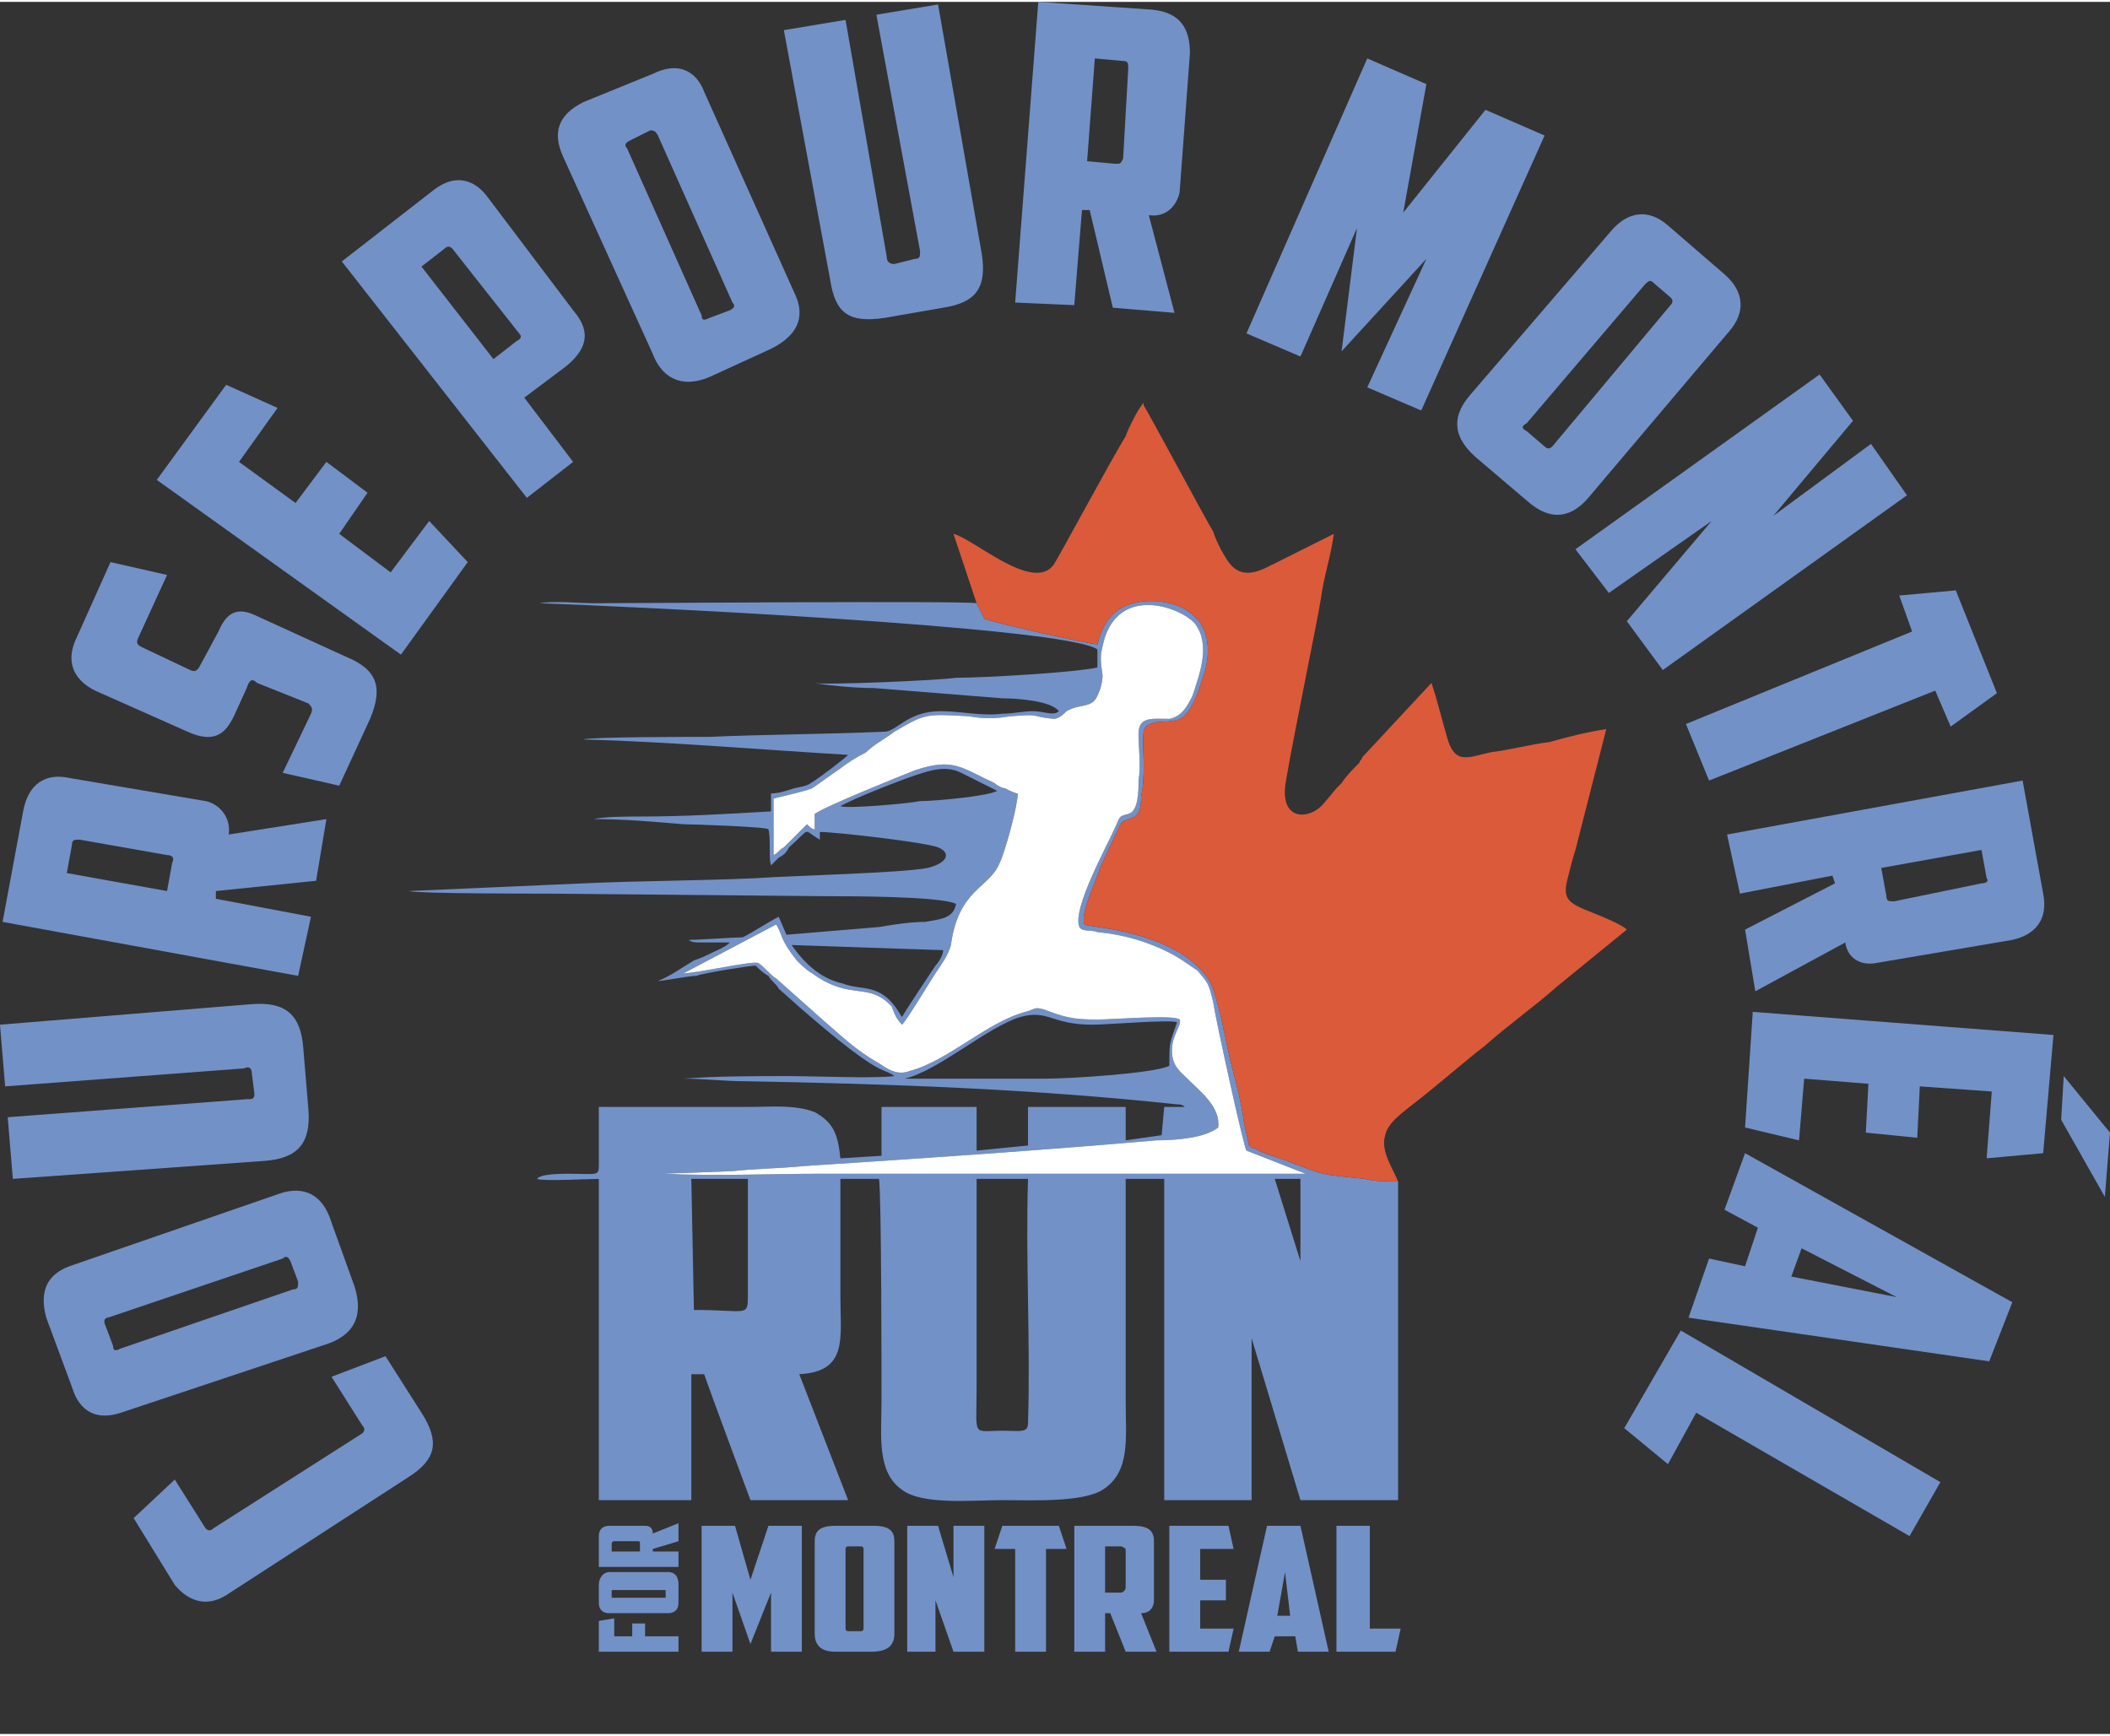
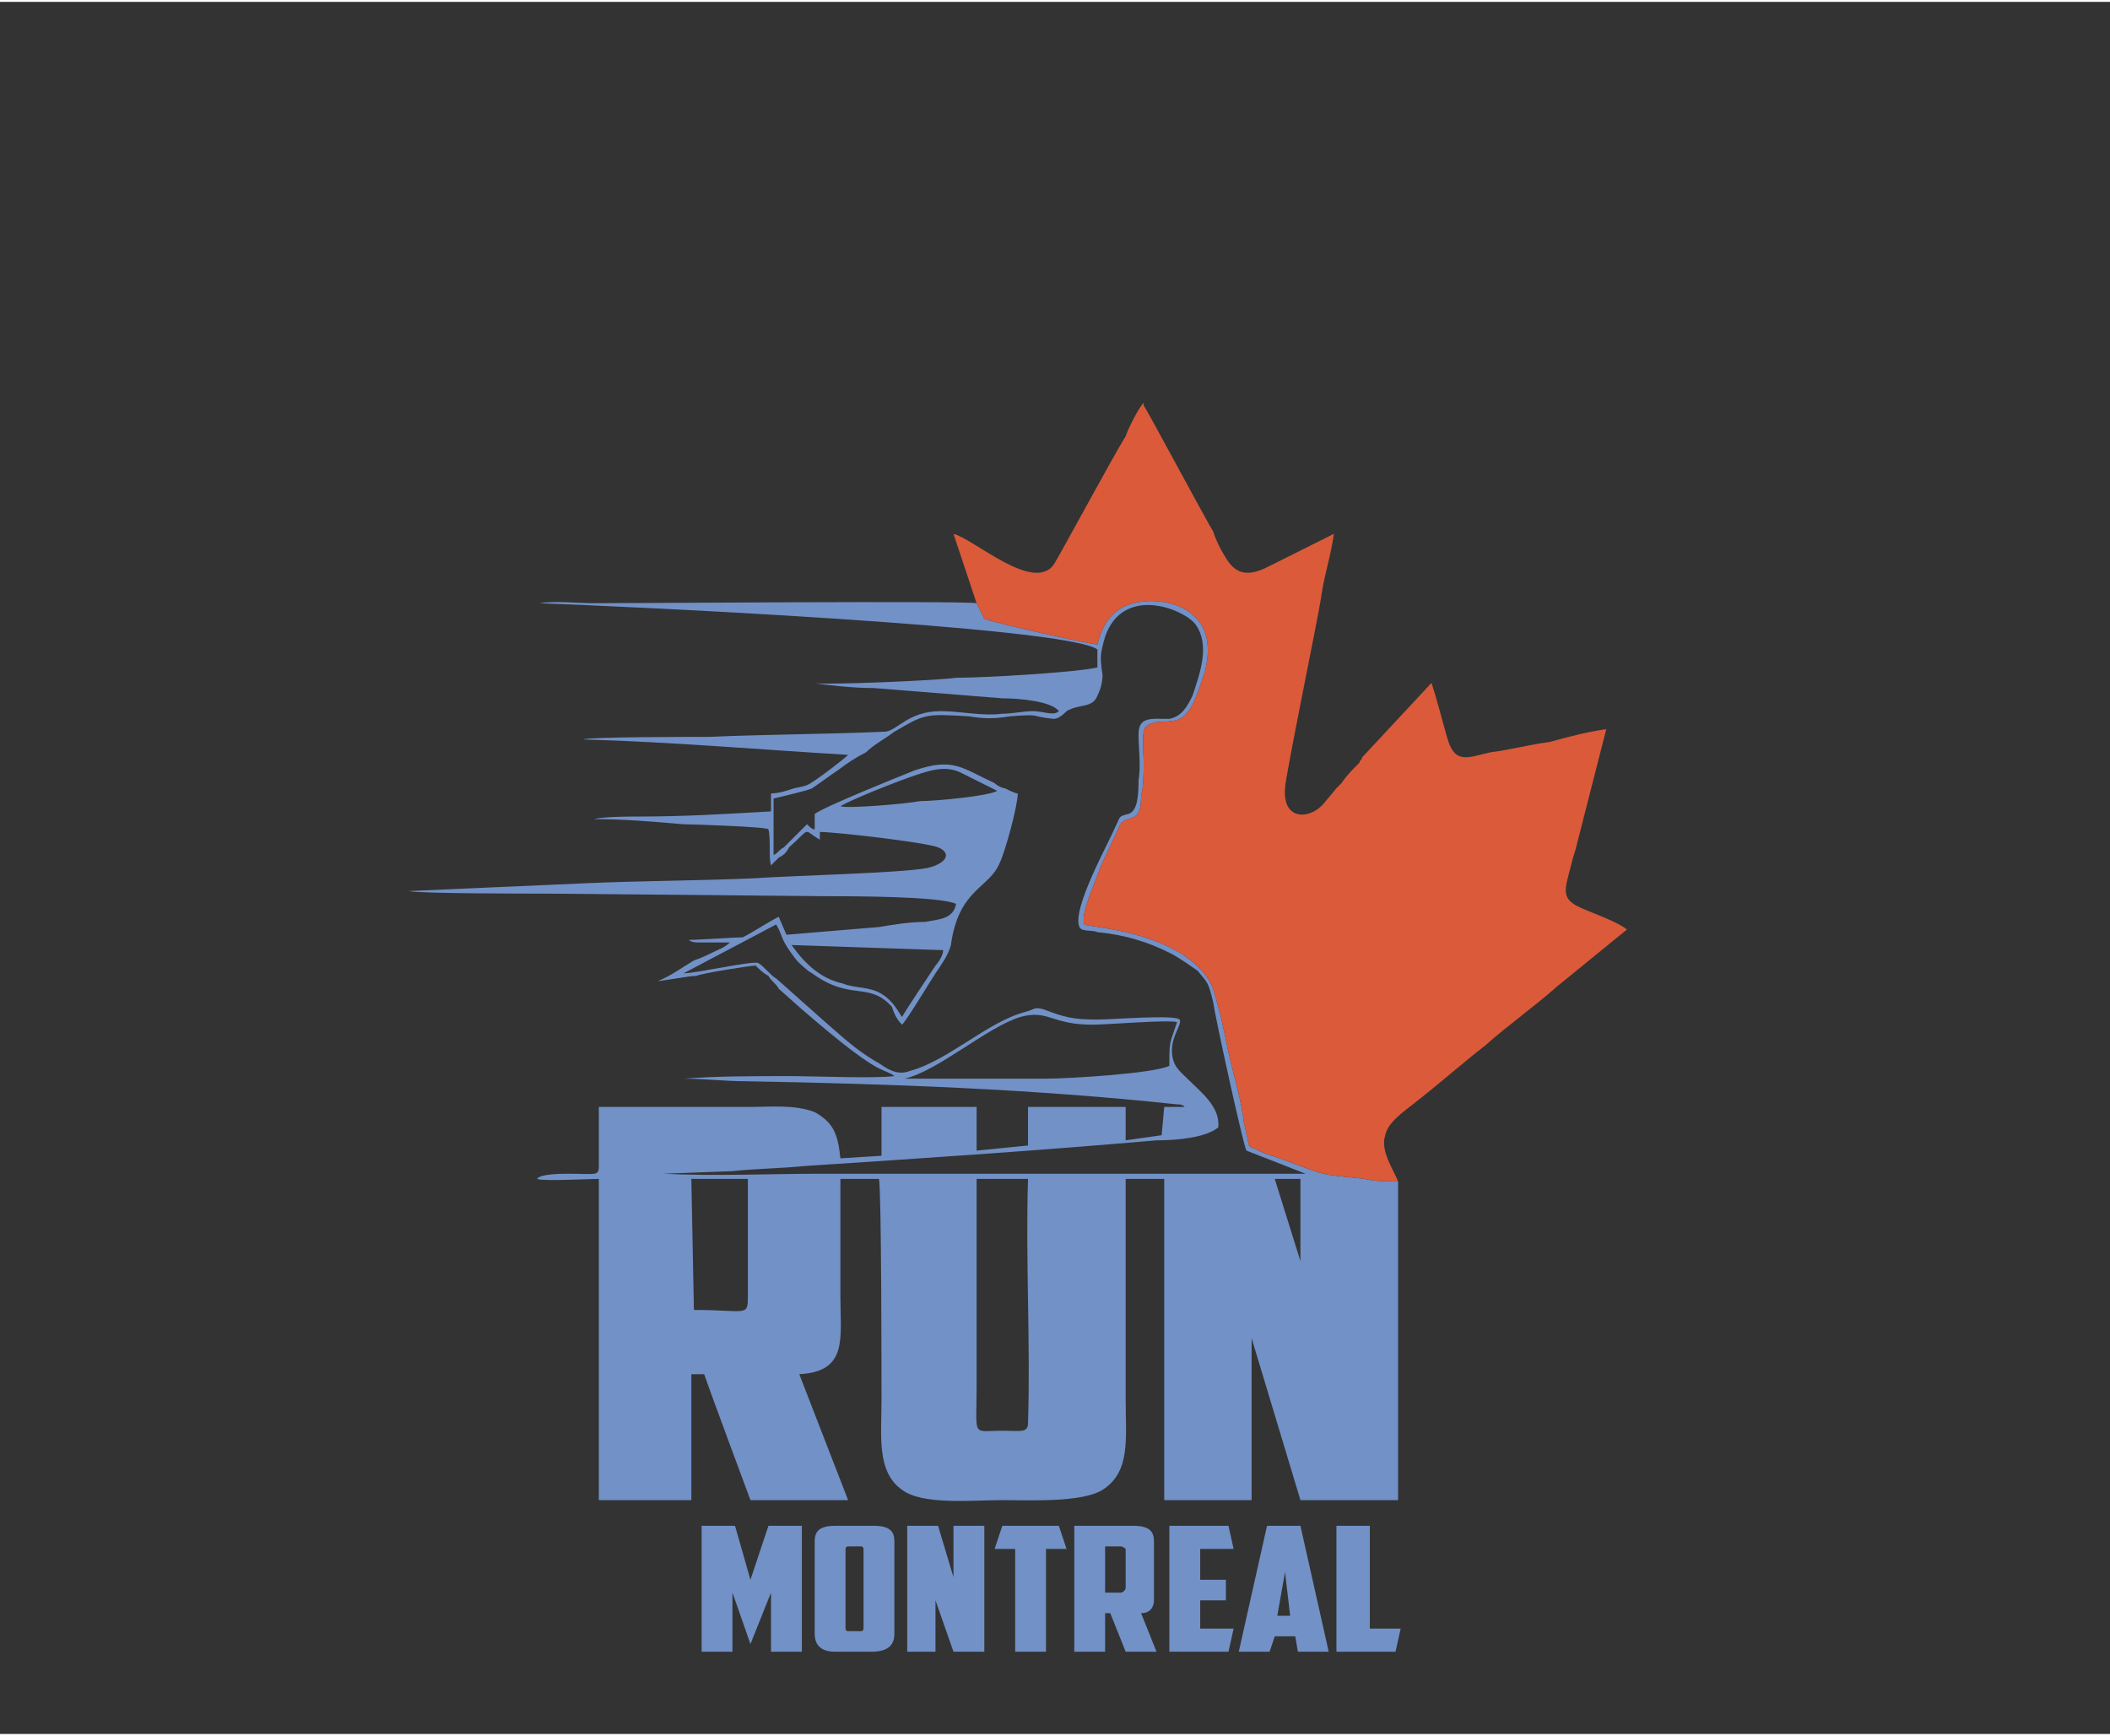
<svg xmlns="http://www.w3.org/2000/svg" xml:space="preserve" width="440px" height="362px" version="1.1" style="shape-rendering:geometricPrecision; text-rendering:geometricPrecision; image-rendering:optimizeQuality; fill-rule:evenodd; clip-rule:evenodd" viewBox="0 0 8.21 6.74">
  <rect x="0" y="0" width="8.21" height="6.74" fill="#333333" stroke="none" />
  <defs>
    <style type="text/css"> .fil1 {fill:none} .fil2 {fill:#7291C7;fill-rule:nonzero} .fil0 {fill:#7291C7;fill-rule:nonzero} .fil3 {fill:#7291C7} .fil4 {fill:#DB5A3A} .fil5 {fill:white} </style>
  </defs>
  <g id="Layer_x0020_1">
    <g id="_1795072973440">
-       <path class="fil0" d="M1.5 5.27l-0.21 0.08 0.12 0.19c0.01,0.01 0.01,0.02 0,0.03l-0.58 0.37c-0.01,0.01 -0.02,0.01 -0.03,0l-0.12 -0.19 -0.16 0.15 0.16 0.26c0.05,0.06 0.12,0.09 0.2,0.04l0.71 -0.46c0.11,-0.07 0.12,-0.14 0.05,-0.25l-0.14 -0.22zm-1.09 -0.12c-0.01,-0.02 0,-0.03 0.01,-0.03l0.68 -0.23c0.01,-0.01 0.02,-0.01 0.03,0.01l0.03 0.08c0,0.02 0,0.03 -0.02,0.03l-0.67 0.23c-0.02,0.01 -0.03,0.01 -0.03,-0.01l-0.03 -0.08zm-0.14 -0.23c-0.08,0.03 -0.12,0.09 -0.09,0.2l0.1 0.27c0.03,0.1 0.1,0.13 0.19,0.1l0.81 -0.27c0.08,-0.03 0.14,-0.09 0.1,-0.22l-0.09 -0.25c-0.04,-0.13 -0.13,-0.14 -0.21,-0.11l-0.81 0.28zm0.91 -0.85c-0.01,-0.13 -0.07,-0.18 -0.2,-0.17l-0.98 0.08 0.02 0.24 0.93 -0.07c0.02,-0.01 0.03,0 0.03,0.02l0.01 0.08c0,0.02 -0.01,0.02 -0.03,0.02l-0.93 0.07 0.02 0.24 0.98 -0.07c0.13,-0.01 0.18,-0.07 0.17,-0.2l-0.02 -0.24zm-0.9 -0.79c0,-0.02 0.01,-0.02 0.03,-0.02l0.34 0.06c0.02,0 0.03,0.01 0.02,0.03l-0.02 0.11 -0.39 -0.07 0.02 -0.11zm-0.01 -0.26c-0.09,-0.02 -0.16,0.02 -0.18,0.13l-0.08 0.43 1.15 0.21 0.05 -0.23 -0.37 -0.07 0 -0.03 0.39 -0.04 0.04 -0.24 -0.38 0.06c0.01,-0.07 -0.04,-0.12 -0.09,-0.13l-0.53 -0.09zm1.17 -0.23c0.05,-0.12 0.03,-0.19 -0.09,-0.24l-0.35 -0.16c-0.08,-0.04 -0.12,-0.01 -0.15,0.06l-0.07 0.13c-0.01,0.02 -0.02,0.03 -0.04,0.02l-0.19 -0.09c-0.02,-0.01 -0.02,-0.02 -0.01,-0.04l0.11 -0.24 -0.22 -0.05 -0.13 0.29c-0.05,0.1 -0.01,0.17 0.07,0.21l0.36 0.16c0.11,0.05 0.15,0 0.18,-0.06l0.05 -0.11c0.01,-0.03 0.02,-0.04 0.04,-0.02l0.2 0.08c0.01,0.01 0.02,0.02 0.01,0.04l-0.11 0.23 0.22 0.05 0.12 -0.26zm0.12 -0.25l0.26 -0.36 -0.15 -0.16 -0.15 0.2 -0.2 -0.15 0.11 -0.16 -0.16 -0.12 -0.12 0.16 -0.22 -0.16 0.15 -0.21 -0.2 -0.09 -0.27 0.37 0.95 0.68zm0.17 -1.58c0.01,-0.01 0.02,-0.01 0.03,0l0.26 0.33c0.01,0.01 0.01,0.02 -0.01,0.03l-0.09 0.07 -0.28 -0.36 0.09 -0.07zm-0.4 0.05l0.72 0.92 0.18 -0.14 -0.19 -0.25 0.16 -0.12c0.1,-0.08 0.09,-0.15 0.03,-0.22l-0.34 -0.45c-0.05,-0.06 -0.12,-0.08 -0.2,-0.02l-0.36 0.28zm1.2 -0.51c0.01,0 0.02,0 0.03,0.02l0.29 0.65c0.01,0.01 0.01,0.02 -0.01,0.03l-0.08 0.03c-0.02,0.01 -0.03,0.01 -0.03,-0.01l-0.29 -0.65c-0.01,-0.01 -0.01,-0.02 0.01,-0.03l0.08 -0.04zm0.21 -0.15c-0.03,-0.08 -0.1,-0.12 -0.2,-0.07l-0.27 0.11c-0.1,0.05 -0.12,0.12 -0.08,0.21l0.35 0.77c0.03,0.08 0.1,0.14 0.22,0.09l0.24 -0.11c0.12,-0.06 0.13,-0.14 0.09,-0.22l-0.35 -0.78zm0.93 0.84c0.13,-0.02 0.17,-0.08 0.15,-0.21l-0.17 -0.97 -0.24 0.04 0.17 0.92c0,0.02 0,0.03 -0.02,0.03l-0.08 0.02c-0.02,0 -0.03,-0.01 -0.03,-0.03l-0.16 -0.92 -0.24 0.04 0.18 0.97c0.02,0.13 0.07,0.17 0.21,0.15l0.23 -0.04zm0.7 -0.96c0.02,0 0.02,0.01 0.02,0.03l-0.02 0.35c-0.01,0.02 -0.01,0.02 -0.03,0.02l-0.11 -0.01 0.03 -0.4 0.11 0.01zm0.26 -0.03c0,-0.1 -0.04,-0.16 -0.15,-0.17l-0.44 -0.03 -0.09 1.17 0.23 0.01 0.03 -0.37 0.03 0 0.09 0.38 0.24 0.02 -0.1 -0.38c0.07,0.01 0.11,-0.04 0.12,-0.09l0.04 -0.54zm0.59 1.16l0.33 -0.36 -0.23 0.5 0.21 0.09 0.48 -1.07 -0.23 -0.1 -0.32 0.4 0.09 -0.5 -0.23 -0.1 -0.47 1.07 0.21 0.09 0.22 -0.5 -0.06 0.48zm1.28 -0.21c0.01,0.01 0.01,0.02 0,0.03l-0.46 0.55c-0.01,0.01 -0.02,0.01 -0.03,0l-0.07 -0.06c-0.02,-0.01 -0.02,-0.02 0,-0.03l0.46 -0.54c0.01,-0.01 0.02,-0.02 0.03,-0.01l0.07 0.06zm0.23 0.13c0.06,-0.07 0.06,-0.15 -0.02,-0.22l-0.22 -0.19c-0.08,-0.07 -0.16,-0.05 -0.22,0.02l-0.55 0.64c-0.06,0.07 -0.08,0.15 0.02,0.24l0.2 0.17c0.1,0.09 0.18,0.06 0.24,-0.01l0.55 -0.65zm-0.6 0.85l0.13 0.17 0.4 -0.28 -0.33 0.39 0.14 0.19 0.95 -0.68 -0.14 -0.2 -0.38 0.28 0.31 -0.37 -0.13 -0.18 -0.95 0.68zm1.48 0.16l-0.22 0.02 0.05 0.14 -0.88 0.36 0.09 0.22 0.88 -0.35 0.06 0.14 0.18 -0.13 -0.16 -0.4zm0.12 1.12c0.01,0.01 0,0.02 -0.02,0.02l-0.34 0.07c-0.02,0 -0.03,0 -0.03,-0.02l-0.02 -0.11 0.39 -0.07 0.02 0.11zm0.1 0.24c0.09,-0.02 0.14,-0.08 0.12,-0.18l-0.08 -0.44 -1.15 0.21 0.05 0.23 0.36 -0.07 0.01 0.03 -0.35 0.18 0.04 0.24 0.35 -0.19c0.01,0.07 0.07,0.09 0.12,0.08l0.53 -0.09zm0.16 0.37l-0.04 0.46 -0.22 0.02 0.02 -0.26 -0.28 -0.02 -0.01 0.2 -0.2 -0.02 0.01 -0.19 -0.25 -0.02 -0.02 0.24 -0.21 -0.05 0.03 -0.45 1.17 0.09zm0.2 0.63l0.02 -0.25 -0.18 -0.22 -0.01 0.17 0.17 0.3zm-1.4 0.27l-0.14 -0.03 -0.08 0.23 1.17 0.17 0.09 -0.23 -1.04 -0.58 -0.08 0.22 0.13 0.07 -0.05 0.15zm0.59 0.12l-0.41 -0.08 0.04 -0.11 0.37 0.19zm-0.84 0.13l-0.22 0.38 0.17 0.14 0.11 -0.2 0.83 0.48 0.12 -0.21 -1.01 -0.59z" />
-       <rect class="fil1" x="1.24" y="1.27" width="5.44" height="5.44" />
      <path class="fil2" d="M2.92 6.39l0.08 -0.2 0 0.23 0.12 0 0 -0.49 -0.13 0 -0.07 0.21 -0.06 -0.21 -0.13 0 0 0.49 0.12 0 0 -0.23 0.07 0.2zm0.43 -0.38c0.01,0 0.01,0.01 0.01,0.01l0 0.31c0,0 0,0.01 -0.01,0.01l-0.05 0c-0.01,0 -0.01,-0.01 -0.01,-0.01l0 -0.31c0,0 0,-0.01 0.01,-0.01l0.05 0zm0.13 -0.02c0,-0.04 -0.02,-0.06 -0.08,-0.06l-0.15 0c-0.06,0 -0.08,0.02 -0.08,0.06l0 0.36c0,0.04 0.02,0.07 0.08,0.07l0.14 0c0.07,0 0.09,-0.03 0.09,-0.07l0 -0.36zm0.05 0.43l0.11 0 0 -0.2 0.07 0.2 0.12 0 0 -0.49 -0.12 0 0 0.2 -0.06 -0.2 -0.12 0 0 0.49zm0.37 -0.49l-0.03 0.09 0.08 0 0 0.4 0.12 0 0 -0.4 0.08 0 -0.03 -0.09 -0.22 0zm0.46 0.08c0.01,0 0.02,0.01 0.02,0.01l0 0.15c0,0.01 -0.01,0.02 -0.02,0.02l-0.06 0 0 -0.18 0.06 0zm0.13 -0.02c0,-0.04 -0.02,-0.06 -0.08,-0.06l-0.23 0 0 0.49 0.12 0 0 -0.15 0.02 0 0.06 0.15 0.12 0 -0.06 -0.15c0.04,0 0.05,-0.03 0.05,-0.05l0 -0.23zm0.06 0.43l0.23 0 0.02 -0.09 -0.13 0 0 -0.11 0.1 0 0 -0.08 -0.1 0 0 -0.12 0.13 0 -0.02 -0.09 -0.23 0 0 0.49zm0.49 -0.06l0.01 0.06 0.12 0 -0.11 -0.49 -0.13 0 -0.11 0.49 0.12 0 0.02 -0.06 0.08 0zm-0.04 -0.25l0.02 0.17 -0.05 0 0.03 -0.17zm0.2 0.31l0.23 0 0.02 -0.09 -0.12 0 0 -0.4 -0.13 0 0 0.49z" />
-       <path class="fil2" d="M2.64 6.42l0 -0.06 -0.13 0 0 -0.05 -0.05 0 0 0.05 -0.07 0 0 -0.07 -0.06 0.01 0 0.12 0.31 0zm-0.26 -0.24c0,0 0.01,0 0.01,0l0.19 0c0,0 0.01,0 0.01,0l0 0.03c0,0 -0.01,0 -0.01,0l-0.19 0c0,0 -0.01,0 -0.01,0l0 -0.03zm-0.01 -0.07c-0.02,0 -0.04,0.02 -0.04,0.05l0 0.07c0,0.03 0.02,0.04 0.04,0.04l0.23 0c0.02,0 0.04,-0.01 0.04,-0.04l0 -0.07c0,-0.04 -0.02,-0.05 -0.04,-0.05l-0.23 0zm0.01 -0.11c0,-0.01 0.01,-0.01 0.01,-0.01l0.09 0c0.01,0 0.01,0 0.01,0.01l0 0.03 -0.11 0 0 -0.03zm-0.01 -0.07c-0.02,0 -0.04,0.01 -0.04,0.04l0 0.12 0.31 0 0 -0.06 -0.1 0 0 -0.01 0.1 -0.03 0 -0.07 -0.1 0.04c0,-0.02 -0.01,-0.03 -0.03,-0.03l-0.14 0z" />
      <path class="fil3" d="M3.8 4.58l0.2 0c-0.01,0.31 0.01,0.64 0,0.95 0,0.04 -0.03,0.03 -0.1,0.03 -0.12,0 -0.1,0.03 -0.1,-0.17l0 -0.81zm-1.1 0.51l-0.01 -0.51 0.22 0c0,0.04 0,0.37 0,0.45 0,0.09 0,0.06 -0.21,0.06zm2.26 -0.51l0.1 0 0 0.32 -0.1 -0.32zm-0.41 -0.44c-0.06,0.03 -0.39,0.05 -0.48,0.05 -0.18,0 -0.37,0 -0.55,0 0.13,-0.03 0.32,-0.2 0.45,-0.24 0.11,-0.03 0.12,0.03 0.28,0.03 0.06,0 0.29,-0.02 0.33,-0.01 -0.03,0.09 -0.03,0.07 -0.03,0.17zm-1.47 -0.47l0.59 0.02c0,0.02 -0.02,0.05 -0.03,0.06 -0.02,0.03 -0.12,0.18 -0.13,0.2 -0.01,-0.01 -0.03,-0.06 -0.08,-0.09 -0.05,-0.03 -0.1,-0.02 -0.15,-0.04 -0.09,-0.02 -0.15,-0.08 -0.2,-0.15zm0.19 -0.54c0.05,-0.03 0.23,-0.1 0.29,-0.12 0.06,-0.02 0.12,-0.04 0.18,-0.01l0.14 0.07c-0.03,0.02 -0.24,0.04 -0.3,0.04 -0.05,0.01 -0.28,0.03 -0.31,0.02zm1.58 1.34l0.23 0.09c-0.04,0 -0.57,0 -0.62,0l-1.26 0c-0.2,0 -0.42,0.01 -0.62,0l0.27 -0.01c0.09,-0.01 0.18,-0.01 0.28,-0.02 0.46,-0.03 0.91,-0.06 1.37,-0.1 0.08,0 0.19,-0.01 0.24,-0.05 0.01,-0.08 -0.07,-0.14 -0.12,-0.19 -0.03,-0.03 -0.06,-0.05 -0.06,-0.11 0,-0.06 0.04,-0.1 0.03,-0.12 -0.02,-0.02 -0.26,0 -0.32,0 -0.1,0 -0.13,-0.01 -0.21,-0.04 -0.04,-0.01 -0.03,0 -0.07,0.01 -0.15,0.04 -0.3,0.19 -0.45,0.23 -0.05,0.02 -0.09,-0.01 -0.12,-0.03 -0.09,-0.05 -0.15,-0.11 -0.22,-0.17l-0.18 -0.16c-0.02,-0.01 -0.05,-0.05 -0.07,-0.06 -0.02,-0.01 -0.24,0.04 -0.29,0.04l0.36 -0.19c0.03,0.05 0.01,0.05 0.08,0.14 0.01,0.01 0.04,0.04 0.06,0.05 0.15,0.11 0.22,0.03 0.31,0.13 0.01,0.03 0.02,0.05 0.04,0.07 0.02,-0.02 0.11,-0.17 0.13,-0.2 0.02,-0.03 0.05,-0.07 0.06,-0.11 0.03,-0.22 0.15,-0.22 0.19,-0.32 0.02,-0.04 0.07,-0.22 0.07,-0.27 -0.01,0 -0.03,-0.01 -0.05,-0.02 -0.01,0 -0.03,-0.01 -0.04,-0.02 -0.13,-0.06 -0.16,-0.1 -0.31,-0.05 -0.05,0.02 -0.35,0.14 -0.39,0.17l0 0.06c-0.01,0 -0.02,-0.01 -0.03,-0.02l-0.06 0.06c-0.01,0.01 -0.02,0.02 -0.03,0.03 -0.02,0.01 -0.02,0.02 -0.04,0.03l0 -0.22c0.04,-0.01 0.13,-0.03 0.15,-0.04 0.03,-0.02 0.07,-0.05 0.1,-0.07 0.04,-0.03 0.07,-0.05 0.11,-0.07 0.03,-0.03 0.07,-0.05 0.11,-0.08 0.12,-0.07 0.12,-0.07 0.29,-0.06 0.06,0.01 0.1,0.01 0.16,0 0.13,-0.01 0.07,0 0.17,0.01 0.02,0 0.04,-0.02 0.05,-0.03 0.05,-0.03 0.1,-0.01 0.12,-0.06 0.01,-0.02 0.02,-0.05 0.02,-0.08 -0.01,-0.07 -0.01,-0.08 0.01,-0.15 0.07,-0.2 0.3,-0.11 0.35,-0.05 0.06,0.08 0.02,0.19 -0.01,0.28 -0.02,0.04 -0.04,0.08 -0.09,0.09 -0.07,0 -0.12,-0.01 -0.12,0.06 0,0.06 0.01,0.12 0,0.18 0,0.04 0,0.12 -0.04,0.13 -0.04,0.01 -0.03,0.01 -0.05,0.05 -0.03,0.07 -0.17,0.32 -0.14,0.39 0.01,0.02 0.05,0.01 0.07,0.02 0.11,0.01 0.2,0.04 0.28,0.08 0.04,0.02 0.08,0.05 0.11,0.07 0.04,0.05 0.04,0.04 0.06,0.12 0.01,0.07 0.12,0.57 0.13,0.58zm-1.05 -2.13c-0.04,-0.01 -1.34,0 -1.49,0 -0.05,0 -0.16,-0.01 -0.21,0 0.29,0.01 2.05,0.09 2.17,0.18 0,0.03 0,0.04 0,0.07 -0.09,0.02 -0.44,0.04 -0.55,0.04 -0.06,0.01 -0.52,0.03 -0.56,0.02 0.07,0.01 0.16,0.02 0.24,0.02l0.5 0.04c0.06,0 0.19,0.01 0.22,0.05 -0.02,0.02 -0.06,0 -0.1,0 -0.04,0 -0.08,0.01 -0.12,0.01 -0.08,0.01 -0.16,-0.01 -0.24,-0.01 -0.13,0 -0.17,0.08 -0.22,0.08 -0.23,0.01 -0.45,0.01 -0.68,0.02 -0.06,0 -0.47,0 -0.49,0.01 0.35,0.01 0.69,0.04 1.03,0.06 -0.02,0.02 -0.1,0.08 -0.13,0.1 -0.03,0.02 -0.03,0.02 -0.08,0.03 -0.03,0.01 -0.06,0.02 -0.09,0.02l0 0.07c-0.17,0.01 -0.34,0.02 -0.51,0.02 -0.04,0 -0.14,0 -0.18,0.01 0.12,0 0.23,0.01 0.35,0.02 0.03,0 0.33,0.01 0.33,0.02 0.01,0.04 0,0.11 0.01,0.14 0.01,-0.01 0.02,-0.02 0.03,-0.03 0.02,-0.01 0.03,-0.02 0.04,-0.04 0.09,-0.08 0.05,-0.07 0.12,-0.03l0 -0.03c0.06,0 0.41,0.04 0.46,0.06 0.05,0.02 0.04,0.06 -0.04,0.08 -0.1,0.02 -0.53,0.03 -0.67,0.04 -0.22,0.01 -0.45,0.01 -0.67,0.02 -0.23,0.01 -0.45,0.02 -0.68,0.03 0.04,0.01 0.46,0.01 0.54,0.01l1.08 0.01c0.1,0 0.45,0 0.51,0.03 -0.01,0.06 -0.07,0.06 -0.12,0.07 -0.06,0 -0.12,0.01 -0.18,0.02 -0.12,0.01 -0.24,0.02 -0.36,0.03l-0.03 -0.07c-0.04,0.02 -0.1,0.06 -0.14,0.08 -0.03,0 -0.17,0.01 -0.21,0.01 0.01,0.01 0.03,0.01 0.04,0.01 0.01,0 0.03,0 0.04,0 0.03,0 0.05,0 0.08,0 -0.02,0.02 -0.05,0.03 -0.07,0.04 -0.02,0.01 -0.04,0.02 -0.07,0.03 -0.05,0.03 -0.09,0.06 -0.14,0.08 0.02,0 0.12,-0.02 0.15,-0.02 0.02,-0.01 0.21,-0.04 0.23,-0.04 0.01,0.01 0.03,0.03 0.05,0.04 0.01,0.02 0.03,0.03 0.04,0.05l0.09 0.08c0.07,0.06 0.22,0.19 0.3,0.23 0.02,0.01 0.05,0.02 0.06,0.03 -0.08,0.01 -0.31,0 -0.41,0 -0.14,0 -0.28,0 -0.41,0.01 0.08,0 0.16,0.01 0.24,0.01 0.56,0.01 1.12,0.03 1.68,0.09 0.01,0 0.02,0 0.03,0.01l-0.08 0 -0.01 0.11 -0.14 0.02 0 -0.13 -0.38 0 0 0.15 -0.2 0.02 0 -0.17 -0.37 0 0 0.19 -0.16 0.01c-0.01,-0.1 -0.03,-0.14 -0.1,-0.18 -0.08,-0.03 -0.17,-0.02 -0.26,-0.02 -0.2,0 -0.39,0 -0.58,0l0 0.23c0,0.04 -0.01,0.03 -0.12,0.03 -0.02,0 -0.11,0 -0.12,0.02 0.02,0.01 0.2,0 0.24,0l0 1.25 0.36 0 0 -0.49 0.05 0c0.02,0.06 0.18,0.49 0.18,0.49l0.38 0 -0.19 -0.49c0.19,-0.01 0.16,-0.14 0.16,-0.3 0,-0.07 0,-0.41 0,-0.46l0.15 0c0.01,0.04 0.01,0.8 0.01,0.86 0,0.14 -0.02,0.28 0.08,0.35 0.08,0.06 0.27,0.04 0.39,0.04 0.11,0 0.31,0.01 0.39,-0.04 0.11,-0.07 0.09,-0.2 0.09,-0.35 0,-0.28 0,-0.57 0,-0.86l0.15 0 0 1.25 0.34 0 0 -0.63 0.19 0.63 0.38 0 0 -1.24c-0.04,0 -0.09,0 -0.13,-0.01 -0.19,-0.02 -0.14,-0.01 -0.33,-0.08 -0.03,-0.01 -0.07,-0.02 -0.1,-0.04 -0.01,0 -0.01,0 -0.02,-0.01l-0.02 -0.09c-0.01,-0.08 -0.03,-0.15 -0.05,-0.23 -0.02,-0.08 -0.03,-0.15 -0.05,-0.22 -0.01,-0.04 -0.02,-0.08 -0.04,-0.11 -0.13,-0.19 -0.48,-0.2 -0.48,-0.21 -0.02,-0.04 0.05,-0.18 0.06,-0.22l0.07 -0.15c0.01,-0.02 0.01,-0.03 0.04,-0.04 0.04,-0.01 0.05,-0.03 0.05,-0.09 0.01,-0.04 0.01,-0.09 0.01,-0.13 0,-0.04 -0.01,-0.13 0.01,-0.14 0.03,-0.03 0.09,-0.01 0.13,-0.03 0.05,-0.02 0.08,-0.13 0.1,-0.19 0.06,-0.25 -0.17,-0.29 -0.28,-0.26 -0.08,0.02 -0.12,0.08 -0.14,0.16 -0.03,0 -0.43,-0.09 -0.44,-0.1l-0.03 -0.06z" />
      <path class="fil4" d="M3.8 2.34l0.03 0.06c0.01,0.01 0.41,0.1 0.44,0.1 0.02,-0.08 0.06,-0.14 0.14,-0.16 0.11,-0.03 0.34,0.01 0.28,0.26 -0.02,0.06 -0.05,0.17 -0.1,0.19 -0.04,0.02 -0.1,0 -0.13,0.03 -0.02,0.01 -0.01,0.1 -0.01,0.14 0,0.04 0,0.09 -0.01,0.13 0,0.06 -0.01,0.08 -0.05,0.09 -0.03,0.01 -0.03,0.02 -0.04,0.04l-0.07 0.15c-0.01,0.04 -0.08,0.18 -0.06,0.22 0,0.01 0.35,0.02 0.48,0.21 0.02,0.03 0.03,0.07 0.04,0.11 0.02,0.07 0.03,0.14 0.05,0.22 0.02,0.08 0.04,0.15 0.05,0.23l0.02 0.09c0.01,0.01 0.01,0.01 0.02,0.01 0.03,0.02 0.07,0.03 0.1,0.04 0.19,0.07 0.14,0.06 0.33,0.08 0.04,0.01 0.09,0.01 0.13,0.01 -0.02,-0.05 -0.07,-0.12 -0.05,-0.18 0.01,-0.05 0.07,-0.09 0.12,-0.13 0.09,-0.07 0.18,-0.15 0.27,-0.22 0.09,-0.08 0.19,-0.15 0.28,-0.23l0.27 -0.22c-0.01,-0.01 -0.03,-0.02 -0.05,-0.03 -0.15,-0.07 -0.21,-0.06 -0.18,-0.17 0.01,-0.04 0.02,-0.08 0.03,-0.11l0.12 -0.47c-0.07,0.01 -0.15,0.03 -0.22,0.05 -0.08,0.01 -0.15,0.03 -0.23,0.04 -0.09,0.02 -0.14,0.05 -0.17,-0.06 -0.02,-0.07 -0.04,-0.15 -0.06,-0.21l-0.27 0.29c0,0.01 -0.01,0.01 -0.01,0.02 -0.03,0.03 -0.05,0.05 -0.07,0.08 -0.01,0.01 -0.01,0.01 -0.02,0.02l-0.05 0.06c-0.05,0.06 -0.16,0.07 -0.15,-0.06 0,-0.04 0.13,-0.67 0.14,-0.74 0.01,-0.08 0.04,-0.17 0.05,-0.25l-0.26 0.13c-0.12,0.06 -0.15,-0.02 -0.18,-0.07 -0.01,-0.02 -0.02,-0.04 -0.03,-0.07 -0.02,-0.03 -0.25,-0.46 -0.27,-0.49 0,-0.01 0,-0.01 0,-0.01 -0.02,0.02 -0.06,0.1 -0.07,0.13 -0.05,0.08 -0.26,0.47 -0.28,0.5 -0.08,0.11 -0.31,-0.1 -0.39,-0.12l0.09 0.27z" />
-       <path class="fil5" d="M4.85 4.47c-0.01,-0.01 -0.12,-0.51 -0.13,-0.58 -0.02,-0.08 -0.02,-0.07 -0.06,-0.12 -0.03,-0.02 -0.07,-0.05 -0.11,-0.07 -0.08,-0.04 -0.17,-0.07 -0.28,-0.08 -0.02,-0.01 -0.06,0 -0.07,-0.02 -0.03,-0.07 0.11,-0.32 0.14,-0.39 0.02,-0.04 0.01,-0.04 0.05,-0.05 0.04,-0.01 0.04,-0.09 0.04,-0.13 0.01,-0.06 0,-0.12 0,-0.18 0,-0.07 0.05,-0.06 0.12,-0.06 0.05,-0.01 0.07,-0.05 0.09,-0.09 0.03,-0.09 0.07,-0.2 0.01,-0.28 -0.05,-0.06 -0.28,-0.15 -0.35,0.05 -0.02,0.07 -0.02,0.08 -0.01,0.15 0,0.03 -0.01,0.06 -0.02,0.08 -0.02,0.05 -0.07,0.03 -0.12,0.06 -0.01,0.01 -0.03,0.03 -0.05,0.03 -0.1,-0.01 -0.04,-0.02 -0.17,-0.01 -0.06,0.01 -0.1,0.01 -0.16,0 -0.17,-0.01 -0.17,-0.01 -0.29,0.06 -0.04,0.03 -0.08,0.05 -0.11,0.08 -0.04,0.02 -0.07,0.04 -0.11,0.07 -0.03,0.02 -0.07,0.05 -0.1,0.07 -0.02,0.01 -0.11,0.03 -0.15,0.04l0 0.22c0.02,-0.01 0.02,-0.02 0.04,-0.03 0.01,-0.01 0.02,-0.02 0.03,-0.03l0.06 -0.06c0.01,0.01 0.02,0.02 0.03,0.02l0 -0.06c0.04,-0.03 0.34,-0.15 0.39,-0.17 0.15,-0.05 0.18,-0.01 0.31,0.05 0.01,0.01 0.03,0.02 0.04,0.02 0.02,0.01 0.04,0.02 0.05,0.02 0,0.05 -0.05,0.23 -0.07,0.27 -0.04,0.1 -0.16,0.1 -0.19,0.32 -0.01,0.04 -0.04,0.08 -0.06,0.11 -0.02,0.03 -0.11,0.18 -0.13,0.2 -0.02,-0.02 -0.03,-0.04 -0.04,-0.07 -0.09,-0.1 -0.16,-0.02 -0.31,-0.13 -0.02,-0.01 -0.05,-0.04 -0.06,-0.05 -0.07,-0.09 -0.05,-0.09 -0.08,-0.14l-0.36 0.19c0.05,0 0.27,-0.05 0.29,-0.04 0.02,0.01 0.05,0.05 0.07,0.06l0.18 0.16c0.07,0.06 0.13,0.12 0.22,0.17 0.03,0.02 0.07,0.05 0.12,0.03 0.15,-0.04 0.3,-0.19 0.45,-0.23 0.04,-0.01 0.03,-0.02 0.07,-0.01 0.08,0.03 0.11,0.04 0.21,0.04 0.06,0 0.3,-0.02 0.32,0 0.01,0.02 -0.03,0.06 -0.03,0.12 0,0.06 0.03,0.08 0.06,0.11 0.05,0.05 0.13,0.11 0.12,0.19 -0.05,0.04 -0.16,0.05 -0.24,0.05 -0.46,0.04 -0.91,0.07 -1.37,0.1 -0.1,0.01 -0.19,0.01 -0.28,0.02l-0.27 0.01c0.2,0.01 0.42,0 0.62,0l1.26 0c0.05,0 0.58,0 0.62,0l-0.23 -0.09z" />
-       <ellipse class="fil1" cx="3.99" cy="3.96" rx="2.82" ry="2.78" />
    </g>
  </g>
</svg>